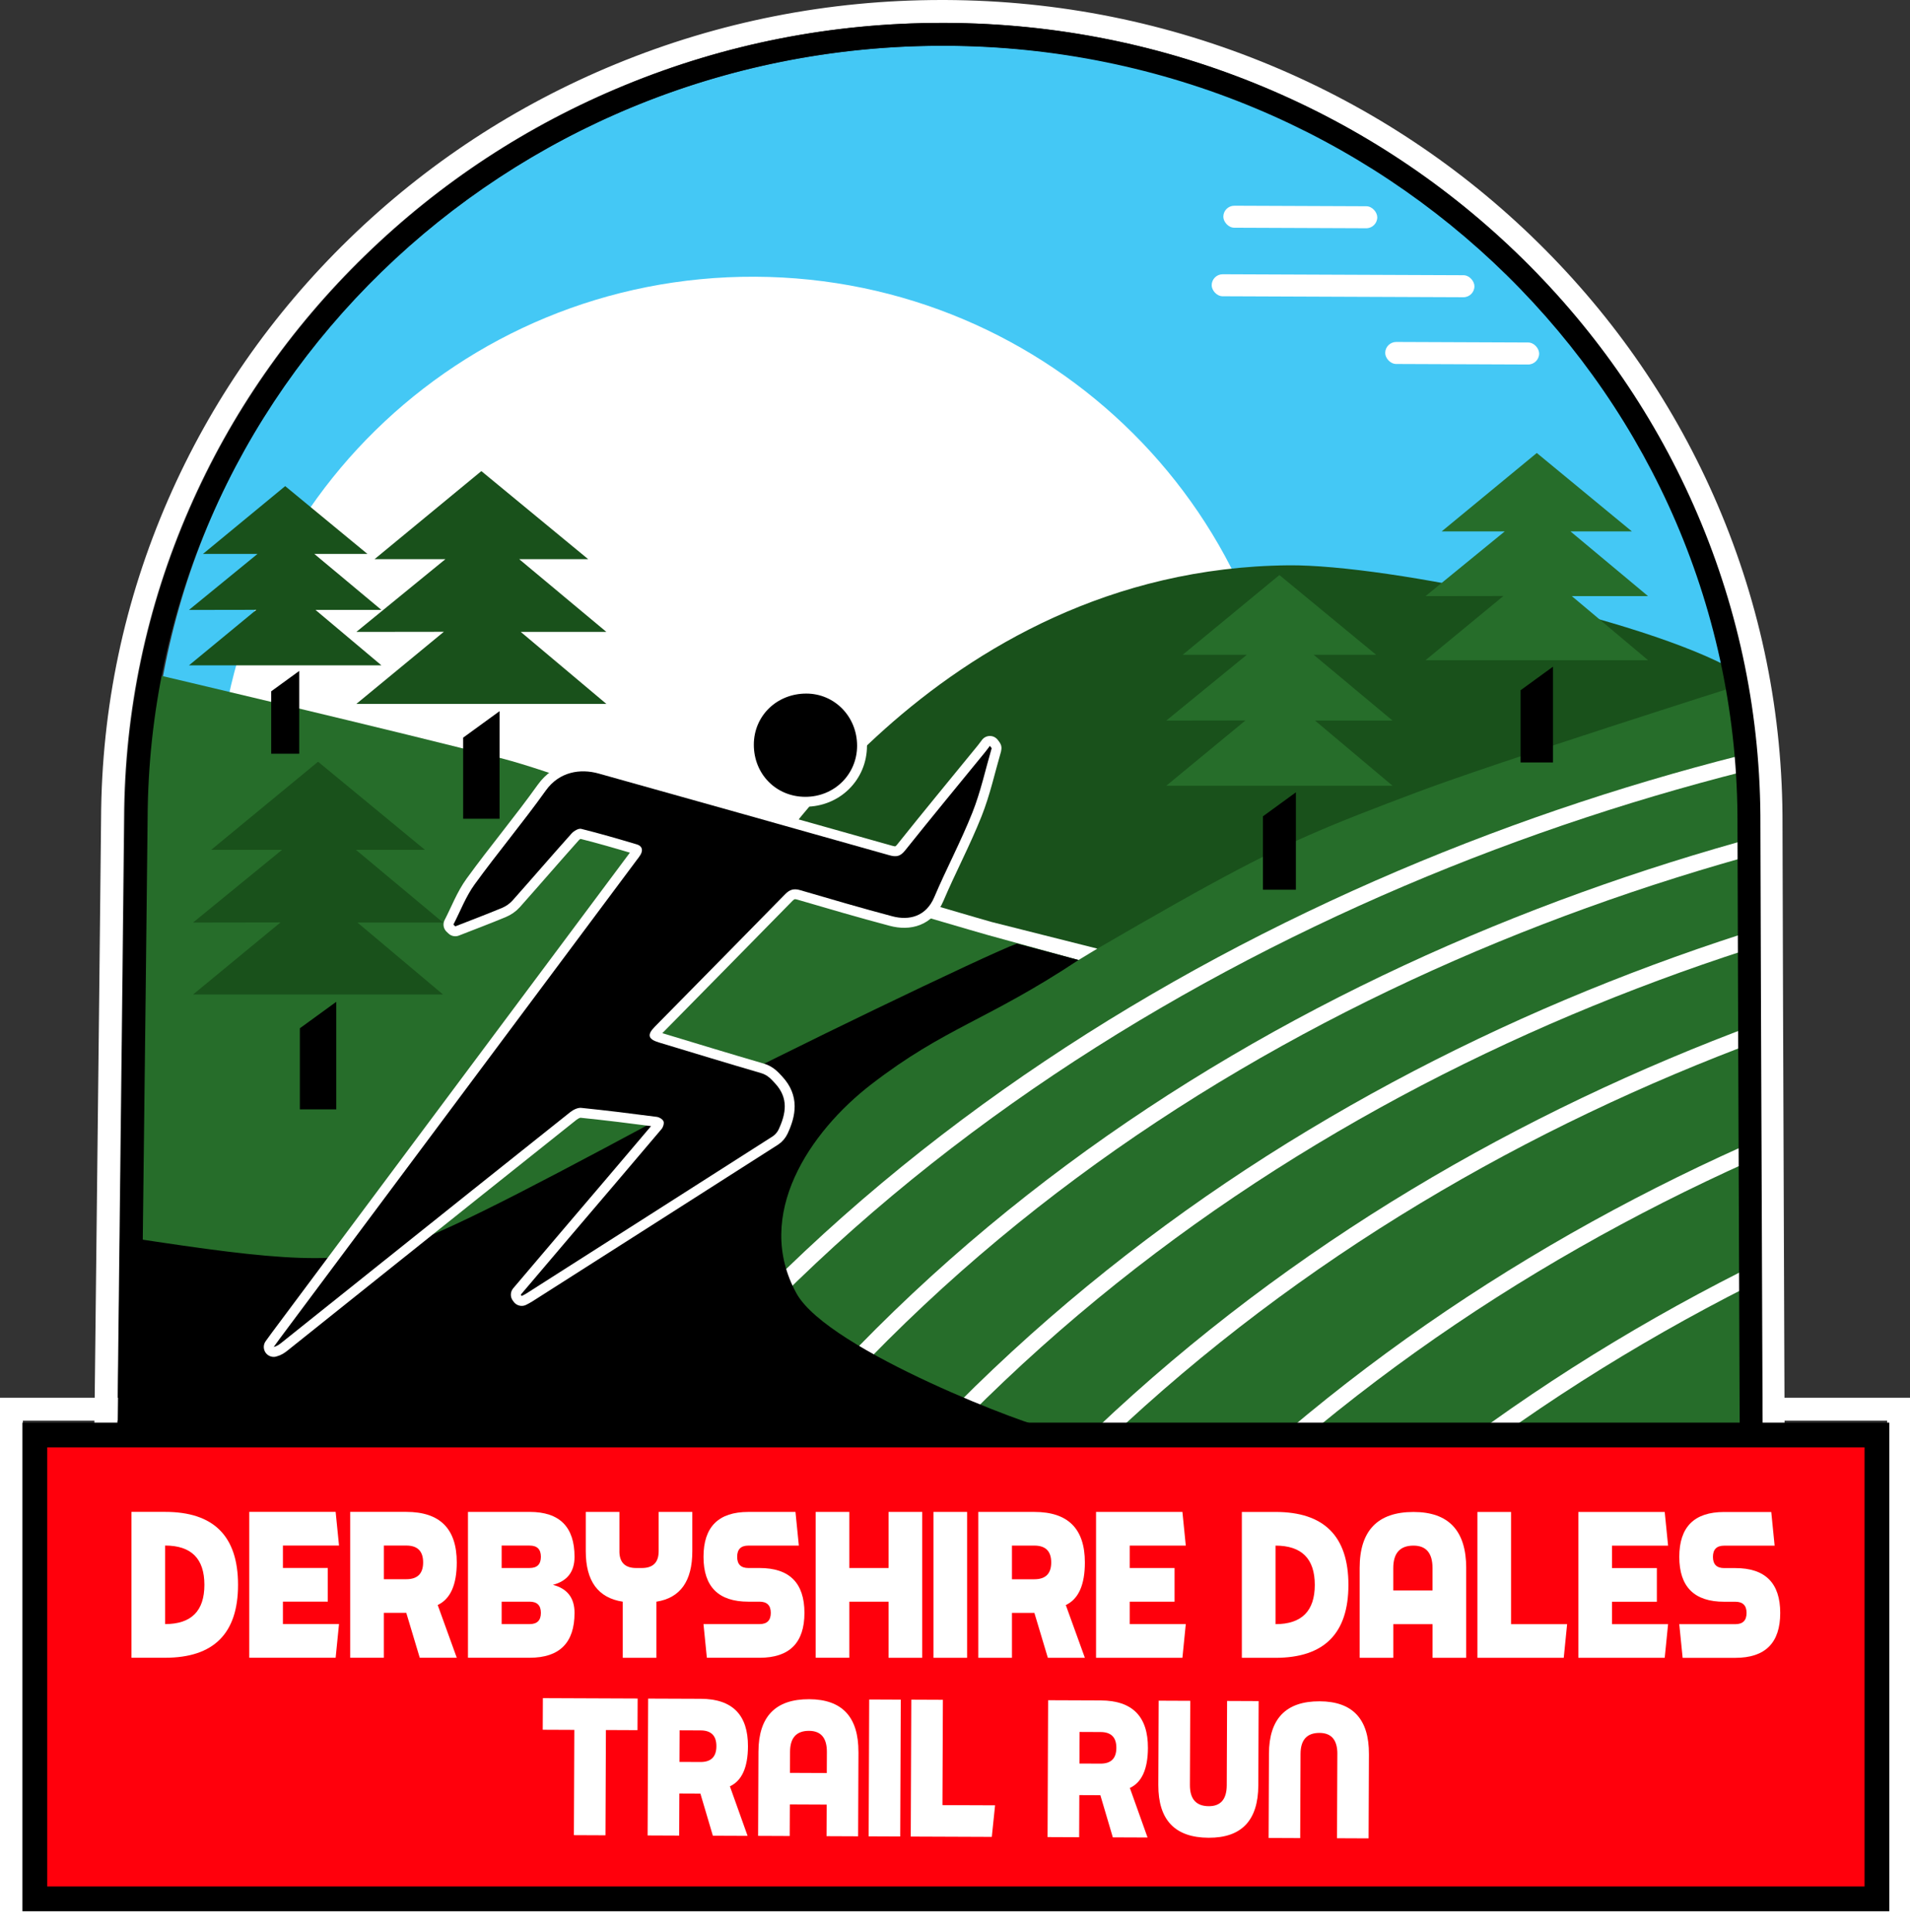
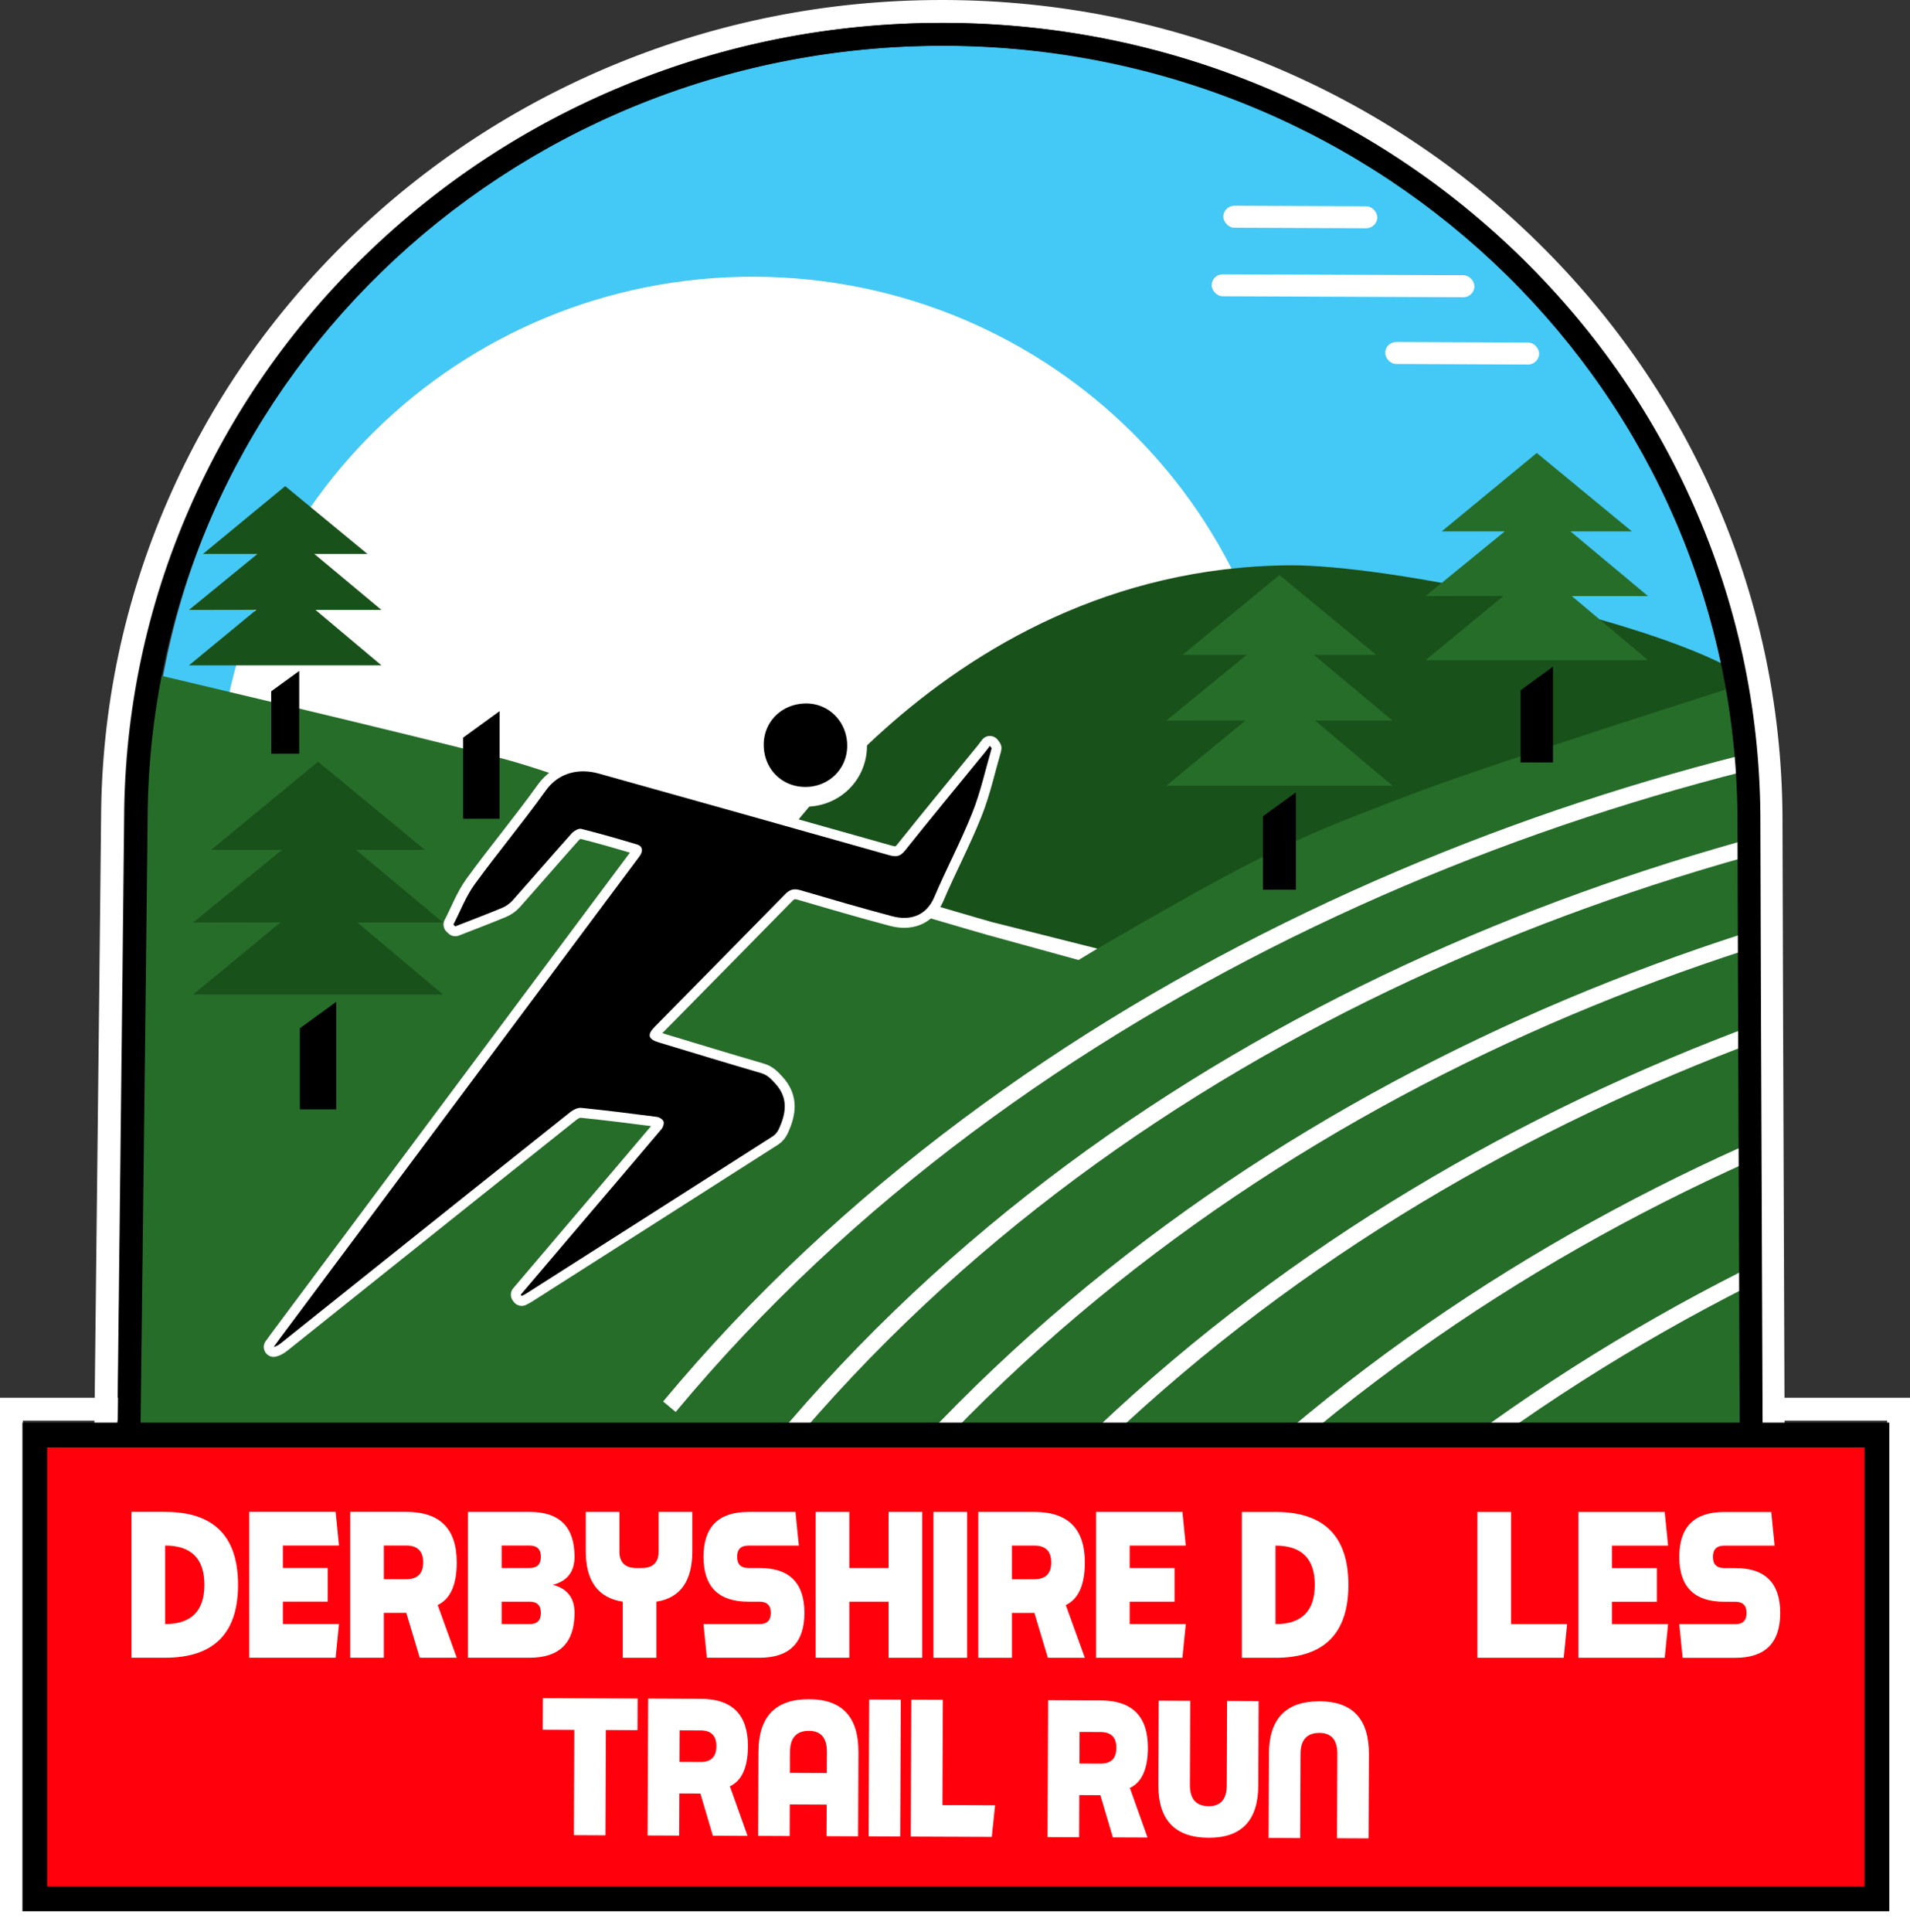
<svg xmlns="http://www.w3.org/2000/svg" id="Layer_2" data-name="Layer 2" viewBox="0 0 833.27 842.65">
  <rect x="0" y="0" width="833.27" height="842.65" fill="#333333" stroke="none" />
  <defs>
    <clipPath id="clippath">
      <path d="M52.48,623.28l266.75-119.58c222.71-130.16,219.4-129.02,297.33-158.4,35.78-13.49,145.54-48.31,145.54-48.31l.3,333-709.92-6.7Z" style="fill: none;" />
    </clipPath>
  </defs>
  <g id="Layer_1-2" data-name="Layer 1">
    <g>
      <path d="M412.3,9.99c48.13.2,94.8,9.59,138.7,27.92,42.41,17.71,80.46,42.98,113.1,75.09,32.65,32.13,58.25,69.5,76.06,111.07,18.45,43.06,27.72,88.78,27.52,135.84-.06,14.9,1.64,453.63,1.66,458.38l-720.36-2.91c.06-4.76,5.06-443.46,5.12-458.37.19-46.95,9.78-92.46,28.49-135.29,18.06-41.34,43.83-78.44,76.6-110.28,32.74-31.82,70.82-56.81,113.21-74.24,43.85-18.05,90.42-27.21,138.38-27.21h1.52M412.32,0h-1.54c-49.27,0-97.1,9.41-142.18,27.96-43.55,17.92-82.7,43.59-116.37,76.32-33.7,32.75-60.22,70.92-78.8,113.45-19.27,44.1-29.13,90.95-29.33,139.25-.06,14.91-5.07,454.39-5.12,458.29l-.13,10.07,10.07.04,720.36,2.91,10.07.04-.04-10.07c-.02-4.28-1.72-443.25-1.66-458.3.2-48.43-9.33-95.47-28.33-139.82-18.32-42.76-44.65-81.21-78.24-114.26-33.55-33.01-72.67-58.99-116.25-77.19C509.73,9.86,461.79.2,412.34,0h-.02Z" style="fill: #fff;" />
      <path d="M823.29,619.57v213.1H9.98v-213.1h813.31M833.27,609.59H0v233.06h833.27v-233.06h0Z" style="fill: #fff;" />
-       <path d="M758.14,355.41c.75-184.49-153.64-334.69-344.85-335.47-191.2-.78-346.81,148.15-347.56,332.65l325.99,92.71,366.41-89.9Z" style="fill: #44c8f5;" />
+       <path d="M758.14,355.41c.75-184.49-153.64-334.69-344.85-335.47-191.2-.78-346.81,148.15-347.56,332.65Z" style="fill: #44c8f5;" />
      <path d="M562.16,352.75c.52-127.63-103.72-231.53-232.82-232.06-129.1-.53-234.17,102.52-234.69,230.15l220.1,64.12,247.41-62.22Z" style="fill: #fff;" />
      <path d="M562.19,246.55c43.75-.4,154.58,23,194.92,45.97l2.64,16.82-222.09,150.63-211.28-71.62s80.28-140.38,235.81-141.8Z" style="fill: #19511b;" />
      <path d="M65.43,293.57s111.61,26.23,153.59,37.21c41.98,10.98,146.26,55.83,179.84,65.57,33.58,9.74,128.31,40.14,201.52,47.65l2.41,180.74-546.4,7.3,9.05-338.47Z" style="fill: #266d2a;" />
      <path d="M66.44,619.11l262.51-117.68c219.17-128.09,212.58-127.02,289.27-155.93,35.22-13.28,141.56-46.95,141.56-46.95l4.32,328.51-697.65-7.95Z" style="fill: #266d2a;" />
      <path d="M470.53,418.69l-39.65-10.91c-1.72-.49-42.17-12.07-55.8-16.87-20.09-7.07-92.6-39.82-95.68-41.21l2.44-5.4c.75.34,75.35,34.03,95.21,41.02,13.46,4.74,55.04,16.65,55.46,16.76l46.22,11.65-8.2,4.97Z" style="fill: #fff;" />
      <rect x="55.46" y="634.69" width="704.63" height="158.8" style="fill: #19511b; stroke: #000; stroke-miterlimit: 10; stroke-width: 1.1px;" />
      <rect x="528.61" y="119.85" width="114.63" height="9.6" rx="4.8" ry="4.8" transform="translate(.51 -2.38) rotate(.23)" style="fill: #fff;" />
      <g style="clip-path: url(#clippath);">
        <g>
          <path d="M292.04,613.51c153.83-184.9,394.4-280.67,593.49-303.77" style="fill: none; stroke: #fff; stroke-miterlimit: 10; stroke-width: 7.13px;" />
          <path d="M339.53,631.44c153.83-184.9,383.69-269.8,582.77-292.9" style="fill: none; stroke: #fff; stroke-miterlimit: 10; stroke-width: 7.13px;" />
          <path d="M374.95,664.52c153.83-184.9,377.83-272.01,576.92-295.1" style="fill: none; stroke: #fff; stroke-miterlimit: 10; stroke-width: 7.13px;" />
          <path d="M420.06,690.34c153.83-184.9,377.83-272.01,576.92-295.1" style="fill: none; stroke: #fff; stroke-miterlimit: 10; stroke-width: 7.13px;" />
          <path d="M471.25,720.27c153.83-184.9,377.83-272.01,576.92-295.1" style="fill: none; stroke: #fff; stroke-miterlimit: 10; stroke-width: 7.13px;" />
          <path d="M508.29,756.89c153.83-184.9,377.83-272.01,576.92-295.1" style="fill: none; stroke: #fff; stroke-miterlimit: 10; stroke-width: 7.13px;" />
        </g>
      </g>
      <rect x="604.31" y="149.3" width="67.16" height="9.6" rx="4.8" ry="4.8" transform="translate(.63 -2.6) rotate(.23)" style="fill: #fff;" />
      <rect x="533.69" y="89.87" width="67.16" height="9.6" rx="4.8" ry="4.8" transform="translate(.39 -2.31) rotate(.23)" style="fill: #fff;" />
      <g>
        <polygon points="587.65 325.98 607.52 342.69 508.8 342.69 543.34 314.22 508.8 314.27 543.95 285.57 515.97 285.57 558.16 250.79 591.64 278.39 600.35 285.57 573.11 285.57 577.99 289.64 586.61 296.82 590 299.66 607.52 314.27 573.72 314.27 582.46 321.62 587.65 325.98" style="fill: #266d2a;" />
        <polygon points="565.35 388.03 550.98 388.03 550.98 356.02 565.35 345.56 565.35 388.03" />
      </g>
      <g>
        <polygon points="699.44 271.5 718.99 287.93 621.91 287.93 655.88 259.94 621.91 259.99 656.47 231.76 628.96 231.76 670.45 197.56 703.37 224.7 711.94 231.76 685.15 231.76 689.95 235.77 698.42 242.83 701.76 245.62 718.99 259.99 685.74 259.99 694.34 267.21 699.44 271.5" style="fill: #266d2a;" />
        <polygon points="677.51 332.52 663.38 332.52 663.38 301.04 677.51 290.76 677.51 332.52" />
      </g>
      <g>
-         <polygon points="242.58 288.53 264.54 306.99 155.47 306.99 193.63 275.54 155.47 275.59 194.3 243.88 163.39 243.88 210 205.46 246.99 235.95 256.62 243.88 226.52 243.88 231.91 248.38 241.43 256.31 245.18 259.45 264.54 275.59 227.19 275.59 236.84 283.71 242.58 288.53" style="fill: #19511b;" />
        <polygon points="217.94 357.08 202.06 357.08 202.06 321.71 217.94 310.16 217.94 357.08" />
      </g>
      <g>
        <polygon points="149.5 275.97 166.41 290.18 82.44 290.18 111.82 265.96 82.44 266.01 112.33 241.59 88.54 241.59 124.42 212.01 152.9 235.49 160.31 241.59 137.14 241.59 141.29 245.06 148.62 251.16 151.51 253.58 166.41 266.01 137.65 266.01 145.09 272.26 149.5 275.97" style="fill: #19511b;" />
        <polygon points="130.54 328.74 118.31 328.74 118.31 301.51 130.54 292.62 130.54 328.74" />
      </g>
      <rect x="56.41" y="623.95" width="704.63" height="11.65" style="fill: #fff;" />
      <path d="M411.1,19.97c.5,0,.98,0,1.48,0,191.54.78,346.19,152.96,345.43,339.9-.06,15.11,1.66,435.11,1.66,435.11l-700.38-2.85s5.05-419.98,5.11-435.09C65.16,170.6,220.25,19.99,411.1,19.97M411.1,9.98h0c-47.97,0-94.53,9.16-138.38,27.21-42.38,17.44-80.47,42.42-113.21,74.24-32.76,31.84-58.54,68.95-76.6,110.29-18.71,42.82-28.3,88.34-28.49,135.28-.06,14.9-5.06,430.81-5.11,435.01l-.12,10.07,10.07.04,700.38,2.85,10.07.04-.04-10.07c-.02-4.2-1.72-420.13-1.66-435.03.19-47.07-9.07-92.77-27.53-135.84-17.82-41.58-43.41-78.95-76.06-111.08-32.64-32.11-70.69-57.38-113.1-75.09-43.9-18.33-90.56-27.73-138.69-27.92-.52,0-1,0-1.52,0h0Z" />
      <g>
        <polygon points="171.33 415.28 193.29 433.74 84.22 433.74 122.38 402.29 84.22 402.35 123.05 370.63 92.14 370.63 138.76 332.21 175.75 362.7 185.37 370.63 155.27 370.63 160.67 375.13 170.18 383.07 173.94 386.2 193.29 402.35 155.94 402.35 165.6 410.46 171.33 415.28" style="fill: #19511b;" />
        <polygon points="146.7 483.83 130.82 483.83 130.82 448.46 146.7 436.92 146.7 483.83" />
      </g>
-       <path d="M470.53,418.69c-40.19,26.6-58.11,29.33-90.4,54.2-26.89,20.71-51.51,57.08-32.64,91.22,13.87,25.09,104.88,59.13,109.61,58.77-119.85,9.22-280.14.82-400.48,4.11v-87.19c65.79,10.06,91.46,12.54,122.03,2.48,19.49-6.41,63.6-29.82,130.82-66.09,25.47-13.74,122.03-60.36,134.18-64.66" />
      <g>
        <g>
          <path d="M227.2,564.64c7.02-8.27,14.03-16.54,21.07-24.8,13.46-15.8,26.95-31.58,40.35-47.44.7-.82,1.2-2.46.85-3.35-.36-.91-1.82-1.8-2.9-1.94-10.98-1.44-21.96-2.81-32.97-3.93-1.53-.16-3.49.8-4.79,1.83-28.42,22.59-56.77,45.27-85.14,67.93-13.64,10.9-27.28,21.8-40.92,32.7-.95.76-1.94,1.47-3.35,1.82.9-1.24,1.79-2.5,2.71-3.73,51.87-69.52,103.75-139.05,155.62-208.57.57-.77,1.2-1.51,1.68-2.33,1.24-2.1.73-3.87-1.57-4.56-8.05-2.4-16.12-4.75-24.27-6.78-1.19-.3-3.22.92-4.21,2.02-8.66,9.68-17.13,19.53-25.77,29.24-1.21,1.36-2.89,2.52-4.58,3.22-6.74,2.8-13.58,5.38-20.38,8.04-.27-.26-.54-.52-.82-.78,3.04-5.86,5.4-12.2,9.23-17.48,10.06-13.87,21.1-27.02,31.06-40.96,5.91-8.27,15.08-9.67,23.1-7.42,42.3,11.84,84.59,23.7,126.85,35.64,2.93.83,4.72.53,6.78-2.05,11.49-14.39,23.22-28.58,34.87-42.84.72-.88,1.39-1.81,2.16-2.82.56.78.8.97.76,1.08-2.73,9.36-4.8,18.98-8.39,28-4.98,12.53-11.36,24.49-16.64,36.91-3.57,8.41-10.9,10.29-18.29,8.33-13.46-3.58-26.84-7.47-40.21-11.4-2.73-.8-4.54-.28-6.5,1.72-18.93,19.32-37.94,38.56-56.92,57.84-3.46,3.52-2.97,5.43,1.79,6.87,14.86,4.49,29.71,9.03,44.62,13.38,2.76.81,4.31,2.54,6.15,4.55,5.86,6.4,4.68,13.06,1.5,19.94-.55,1.18-1.51,2.36-2.59,3.05-35.78,22.87-71.6,45.68-107.41,68.5-.67.43-1.41.77-2.12,1.15-.14-.19-.28-.37-.42-.56" style="stroke: #fff; stroke-linecap: round; stroke-linejoin: round; stroke-width: 8.63px;" />
          <path d="M351.34,347.52c-12.73-.02-22.47-9.87-22.47-22.73,0-12.58,10.01-22.32,22.91-22.3,12.36.02,22.15,10.07,22.14,22.75,0,12.48-9.95,22.3-22.59,22.28" style="stroke: #fff; stroke-linecap: round; stroke-linejoin: round; stroke-width: 8.63px;" />
        </g>
        <g>
          <path d="M227.2,564.64c7.02-8.27,14.03-16.54,21.07-24.8,13.46-15.8,26.95-31.58,40.35-47.44.7-.82,1.2-2.46.85-3.35-.36-.91-1.82-1.8-2.9-1.94-10.98-1.44-21.96-2.81-32.97-3.93-1.53-.16-3.49.8-4.79,1.83-28.42,22.59-56.77,45.27-85.14,67.93-13.64,10.9-27.28,21.8-40.92,32.7-.95.76-1.94,1.47-3.35,1.82.9-1.24,1.79-2.5,2.71-3.73,51.87-69.52,103.75-139.05,155.62-208.57.57-.77,1.2-1.51,1.68-2.33,1.24-2.1.73-3.87-1.57-4.56-8.05-2.4-16.12-4.75-24.27-6.78-1.19-.3-3.22.92-4.21,2.02-8.66,9.68-17.13,19.53-25.77,29.24-1.21,1.36-2.89,2.52-4.58,3.22-6.74,2.8-13.58,5.38-20.38,8.04-.27-.26-.54-.52-.82-.78,3.04-5.86,5.4-12.2,9.23-17.48,10.06-13.87,21.1-27.02,31.06-40.96,5.91-8.27,15.08-9.67,23.1-7.42,42.3,11.84,84.59,23.7,126.85,35.64,2.93.83,4.72.53,6.78-2.05,11.49-14.39,23.22-28.58,34.87-42.84.72-.88,1.39-1.81,2.16-2.82.56.78.8.97.76,1.08-2.73,9.36-4.8,18.98-8.39,28-4.98,12.53-11.36,24.49-16.64,36.91-3.57,8.41-10.9,10.29-18.29,8.33-13.46-3.58-26.84-7.47-40.21-11.4-2.73-.8-4.54-.28-6.5,1.72-18.93,19.32-37.94,38.56-56.92,57.84-3.46,3.52-2.97,5.43,1.79,6.87,14.86,4.49,29.71,9.03,44.62,13.38,2.76.81,4.31,2.54,6.15,4.55,5.86,6.4,4.68,13.06,1.5,19.94-.55,1.18-1.51,2.36-2.59,3.05-35.78,22.87-71.6,45.68-107.41,68.5-.67.43-1.41.77-2.12,1.15-.14-.19-.28-.37-.42-.56" />
-           <path d="M351.34,347.52c-12.73-.02-22.47-9.87-22.47-22.73,0-12.58,10.01-22.32,22.91-22.3,12.36.02,22.15,10.07,22.14,22.75,0,12.48-9.95,22.3-22.59,22.28" />
        </g>
      </g>
      <g>
        <rect x="15.19" y="625.85" width="803.65" height="202.3" style="fill: #ff000c;" />
        <path d="M813.44,631.25v191.5H20.59v-191.5h792.85M824.23,620.45H9.79v213.1h814.44v-213.1h0Z" />
      </g>
      <g>
        <path d="M72.05,659.38c21.2,0,31.8,10.6,31.8,31.81,0,21.2-10.6,31.8-31.81,31.8h-14.68s0-63.61,0-63.61h14.68ZM72.05,674.06v34.25c11.41,0,17.12-5.71,17.12-17.12,0-11.42-5.71-17.13-17.12-17.13Z" style="fill: #fff;" />
        <path d="M146.43,659.38l1.47,14.68h-24.47s0,9.78,0,9.78h19.57s0,14.68,0,14.68h-19.57s0,9.78,0,9.78h24.47s-1.47,14.68-1.47,14.68h-37.68s0-63.61,0-63.61h37.68Z" style="fill: #fff;" />
        <path d="M177.25,659.38c14.68,0,22.02,7.34,22.02,22.02,0,9.79-2.77,15.98-8.32,18.59l8.32,23h-16.15s-5.87-19.57-5.87-19.57h-9.79s0,19.57,0,19.57h-14.68s0-63.61,0-63.61h24.47ZM167.47,688.74h9.79c4.89,0,7.34-2.44,7.34-7.34,0-4.89-2.45-7.34-7.34-7.34h-9.79s0,14.68,0,14.68Z" style="fill: #fff;" />
        <path d="M204.16,723v-63.61s26.92,0,26.92,0c13.05,0,19.57,6.53,19.57,19.57,0,6.52-3.15,10.6-9.44,12.23,6.3,1.63,9.44,5.71,9.44,12.23,0,13.05-6.53,19.57-19.57,19.57h-26.91ZM231.08,683.85c3.26,0,4.89-1.63,4.89-4.89,0-3.26-1.63-4.89-4.89-4.89h-12.23s0,9.79,0,9.79h12.23ZM231.08,708.32c3.26,0,4.89-1.63,4.89-4.89s-1.63-4.89-4.89-4.89h-12.23s0,9.79,0,9.79h12.23Z" style="fill: #fff;" />
        <path d="M270.22,676.52c0,4.89,2.45,7.34,7.34,7.34h2.45c4.89,0,7.34-2.45,7.34-7.34v-17.13s14.68,0,14.68,0v17.13c0,13.05-5.22,20.39-15.66,22.02v24.47s-14.68,0-14.68,0v-24.47c-10.76-1.63-16.14-8.97-16.14-22.02v-17.13s14.68,0,14.68,0v17.13Z" style="fill: #fff;" />
        <path d="M308.38,723l-1.47-14.68h24.47c3.26,0,4.89-1.63,4.89-4.89s-1.63-4.89-4.89-4.89h-4.89c-13.05,0-19.57-6.53-19.57-19.57,0-13.05,6.52-19.57,19.57-19.57h20.55s1.47,14.68,1.47,14.68h-22.02c-3.26,0-4.89,1.63-4.89,4.89,0,3.26,1.63,4.89,4.89,4.89h4.89c13.05,0,19.57,6.53,19.57,19.57,0,13.05-6.53,19.57-19.57,19.57h-23Z" style="fill: #fff;" />
        <path d="M370.53,683.86h17.13s0-24.46,0-24.46h14.68s0,63.61,0,63.61h-14.68s0-24.47,0-24.47h-17.13s0,24.46,0,24.46h-14.68s0-63.61,0-63.61h14.68s0,24.47,0,24.47Z" style="fill: #fff;" />
        <path d="M421.91,659.4v63.61s-14.68,0-14.68,0v-63.61s14.68,0,14.68,0Z" style="fill: #fff;" />
        <path d="M451.27,659.4c14.68,0,22.02,7.34,22.02,22.02,0,9.79-2.77,15.98-8.32,18.59l8.32,23h-16.15s-5.87-19.57-5.87-19.57h-9.79s0,19.57,0,19.57h-14.68s0-63.61,0-63.61h24.47ZM441.48,688.76h9.79c4.89,0,7.34-2.44,7.34-7.34,0-4.89-2.45-7.34-7.34-7.34h-9.79s0,14.68,0,14.68Z" style="fill: #fff;" />
        <path d="M515.85,659.41l1.47,14.68h-24.47s0,9.78,0,9.78h19.57s0,14.68,0,14.68h-19.57s0,9.78,0,9.78h24.47s-1.47,14.68-1.47,14.68h-37.68s0-63.61,0-63.61h37.68Z" style="fill: #fff;" />
        <path d="M556.47,659.41c21.2,0,31.8,10.6,31.8,31.81,0,21.2-10.6,31.8-31.81,31.8h-14.68s0-63.61,0-63.61h14.68ZM556.47,674.09v34.25c11.41,0,17.12-5.71,17.13-17.12,0-11.42-5.71-17.13-17.13-17.13Z" style="fill: #fff;" />
-         <path d="M639.65,683.88v39.14s-14.68,0-14.68,0v-14.68s-17.12,0-17.12,0v14.68s-14.68,0-14.68,0v-39.14c0-16.31,7.83-24.46,23.49-24.46,15.33,0,23,8.16,23,24.47ZM616.65,674.09c-5.87,0-8.81,3.26-8.81,9.79v9.79s17.12,0,17.12,0v-9.79c0-6.52-2.77-9.79-8.32-9.79Z" style="fill: #fff;" />
        <path d="M644.54,723.02v-63.61s14.68,0,14.68,0v48.93s24.46,0,24.46,0l-1.47,14.68h-37.68Z" style="fill: #fff;" />
        <path d="M726.26,659.42l1.47,14.68h-24.47s0,9.78,0,9.78h19.57s0,14.68,0,14.68h-19.57s0,9.78,0,9.78h24.47s-1.47,14.68-1.47,14.68h-37.68s0-63.61,0-63.61h37.68Z" style="fill: #fff;" />
        <path d="M734.08,723.03l-1.47-14.68h24.47c3.26,0,4.89-1.63,4.89-4.89,0-3.26-1.63-4.89-4.89-4.89h-4.89c-13.05,0-19.57-6.53-19.57-19.57,0-13.05,6.52-19.57,19.57-19.57h20.55s1.47,14.68,1.47,14.68h-22.02c-3.26,0-4.89,1.63-4.89,4.89,0,3.26,1.63,4.89,4.89,4.89h4.89c13.05,0,19.57,6.53,19.57,19.57,0,13.05-6.53,19.57-19.57,19.57h-23Z" style="fill: #fff;" />
      </g>
      <g>
        <path d="M278.18,740.79l-.06,13.78-13.78-.06-.19,45.92-13.78-.06.19-45.92-13.78-.06.06-13.78,41.33.17Z" style="fill: #fff;" />
        <path d="M305.73,740.9c13.78.06,20.63,6.97,20.58,20.75-.04,9.18-2.66,14.99-7.88,17.42l7.72,21.61-15.15-.06-5.44-18.39-9.18-.04-.07,18.37-13.78-.06.24-59.69,22.96.09ZM296.44,768.42l9.18.04c4.59.02,6.9-2.27,6.92-6.86.02-4.59-2.27-6.9-6.86-6.92l-9.18-.04-.06,13.78Z" style="fill: #fff;" />
        <path d="M374.52,764.14l-.15,36.73-13.78-.06.06-13.78-16.07-.07-.06,13.78-13.78-.06.15-36.73c.06-15.31,7.44-22.93,22.13-22.87,14.39.06,21.55,7.74,21.49,23.05ZM352.97,754.87c-5.51-.02-8.28,3.03-8.3,9.15l-.04,9.18,16.07.07.04-9.18c.02-6.12-2.57-9.19-7.77-9.22Z" style="fill: #fff;" />
        <path d="M392.98,741.26l-.24,59.69-13.78-.06.24-59.69,13.78.06Z" style="fill: #fff;" />
        <path d="M397.33,800.97l.24-59.69,13.78.06-.19,45.92,22.96.09-1.43,13.77-35.36-.14Z" style="fill: #fff;" />
        <path d="M480.22,741.61c13.78.06,20.64,6.97,20.58,20.75-.04,9.18-2.66,14.99-7.88,17.42l7.72,21.61-15.15-.06-5.44-18.39-9.18-.04-.07,18.37-13.78-.06.24-59.69,22.96.09ZM470.93,769.13l9.18.04c4.59.02,6.9-2.27,6.92-6.86.02-4.59-2.27-6.9-6.86-6.92l-9.18-.04-.06,13.78Z" style="fill: #fff;" />
        <path d="M535.33,741.84l13.78.06-.15,36.73c-.06,15.31-7.29,22.93-21.67,22.87-14.69-.06-22.01-7.74-21.95-23.05l.15-36.73,13.78.06-.15,36.73c-.02,6.12,2.72,9.19,8.23,9.22,5.2.02,7.82-3.03,7.84-9.15l.15-36.73Z" style="fill: #fff;" />
        <path d="M583.45,764.99c.02-6.12-2.57-9.19-7.77-9.22-5.51-.02-8.28,3.03-8.3,9.15l-.15,36.73-13.78-.06.15-36.73c.06-15.31,7.44-22.93,22.13-22.87,14.39.06,21.55,7.74,21.49,23.05l-.15,36.73-13.78-.06.15-36.73Z" style="fill: #fff;" />
      </g>
    </g>
  </g>
</svg>